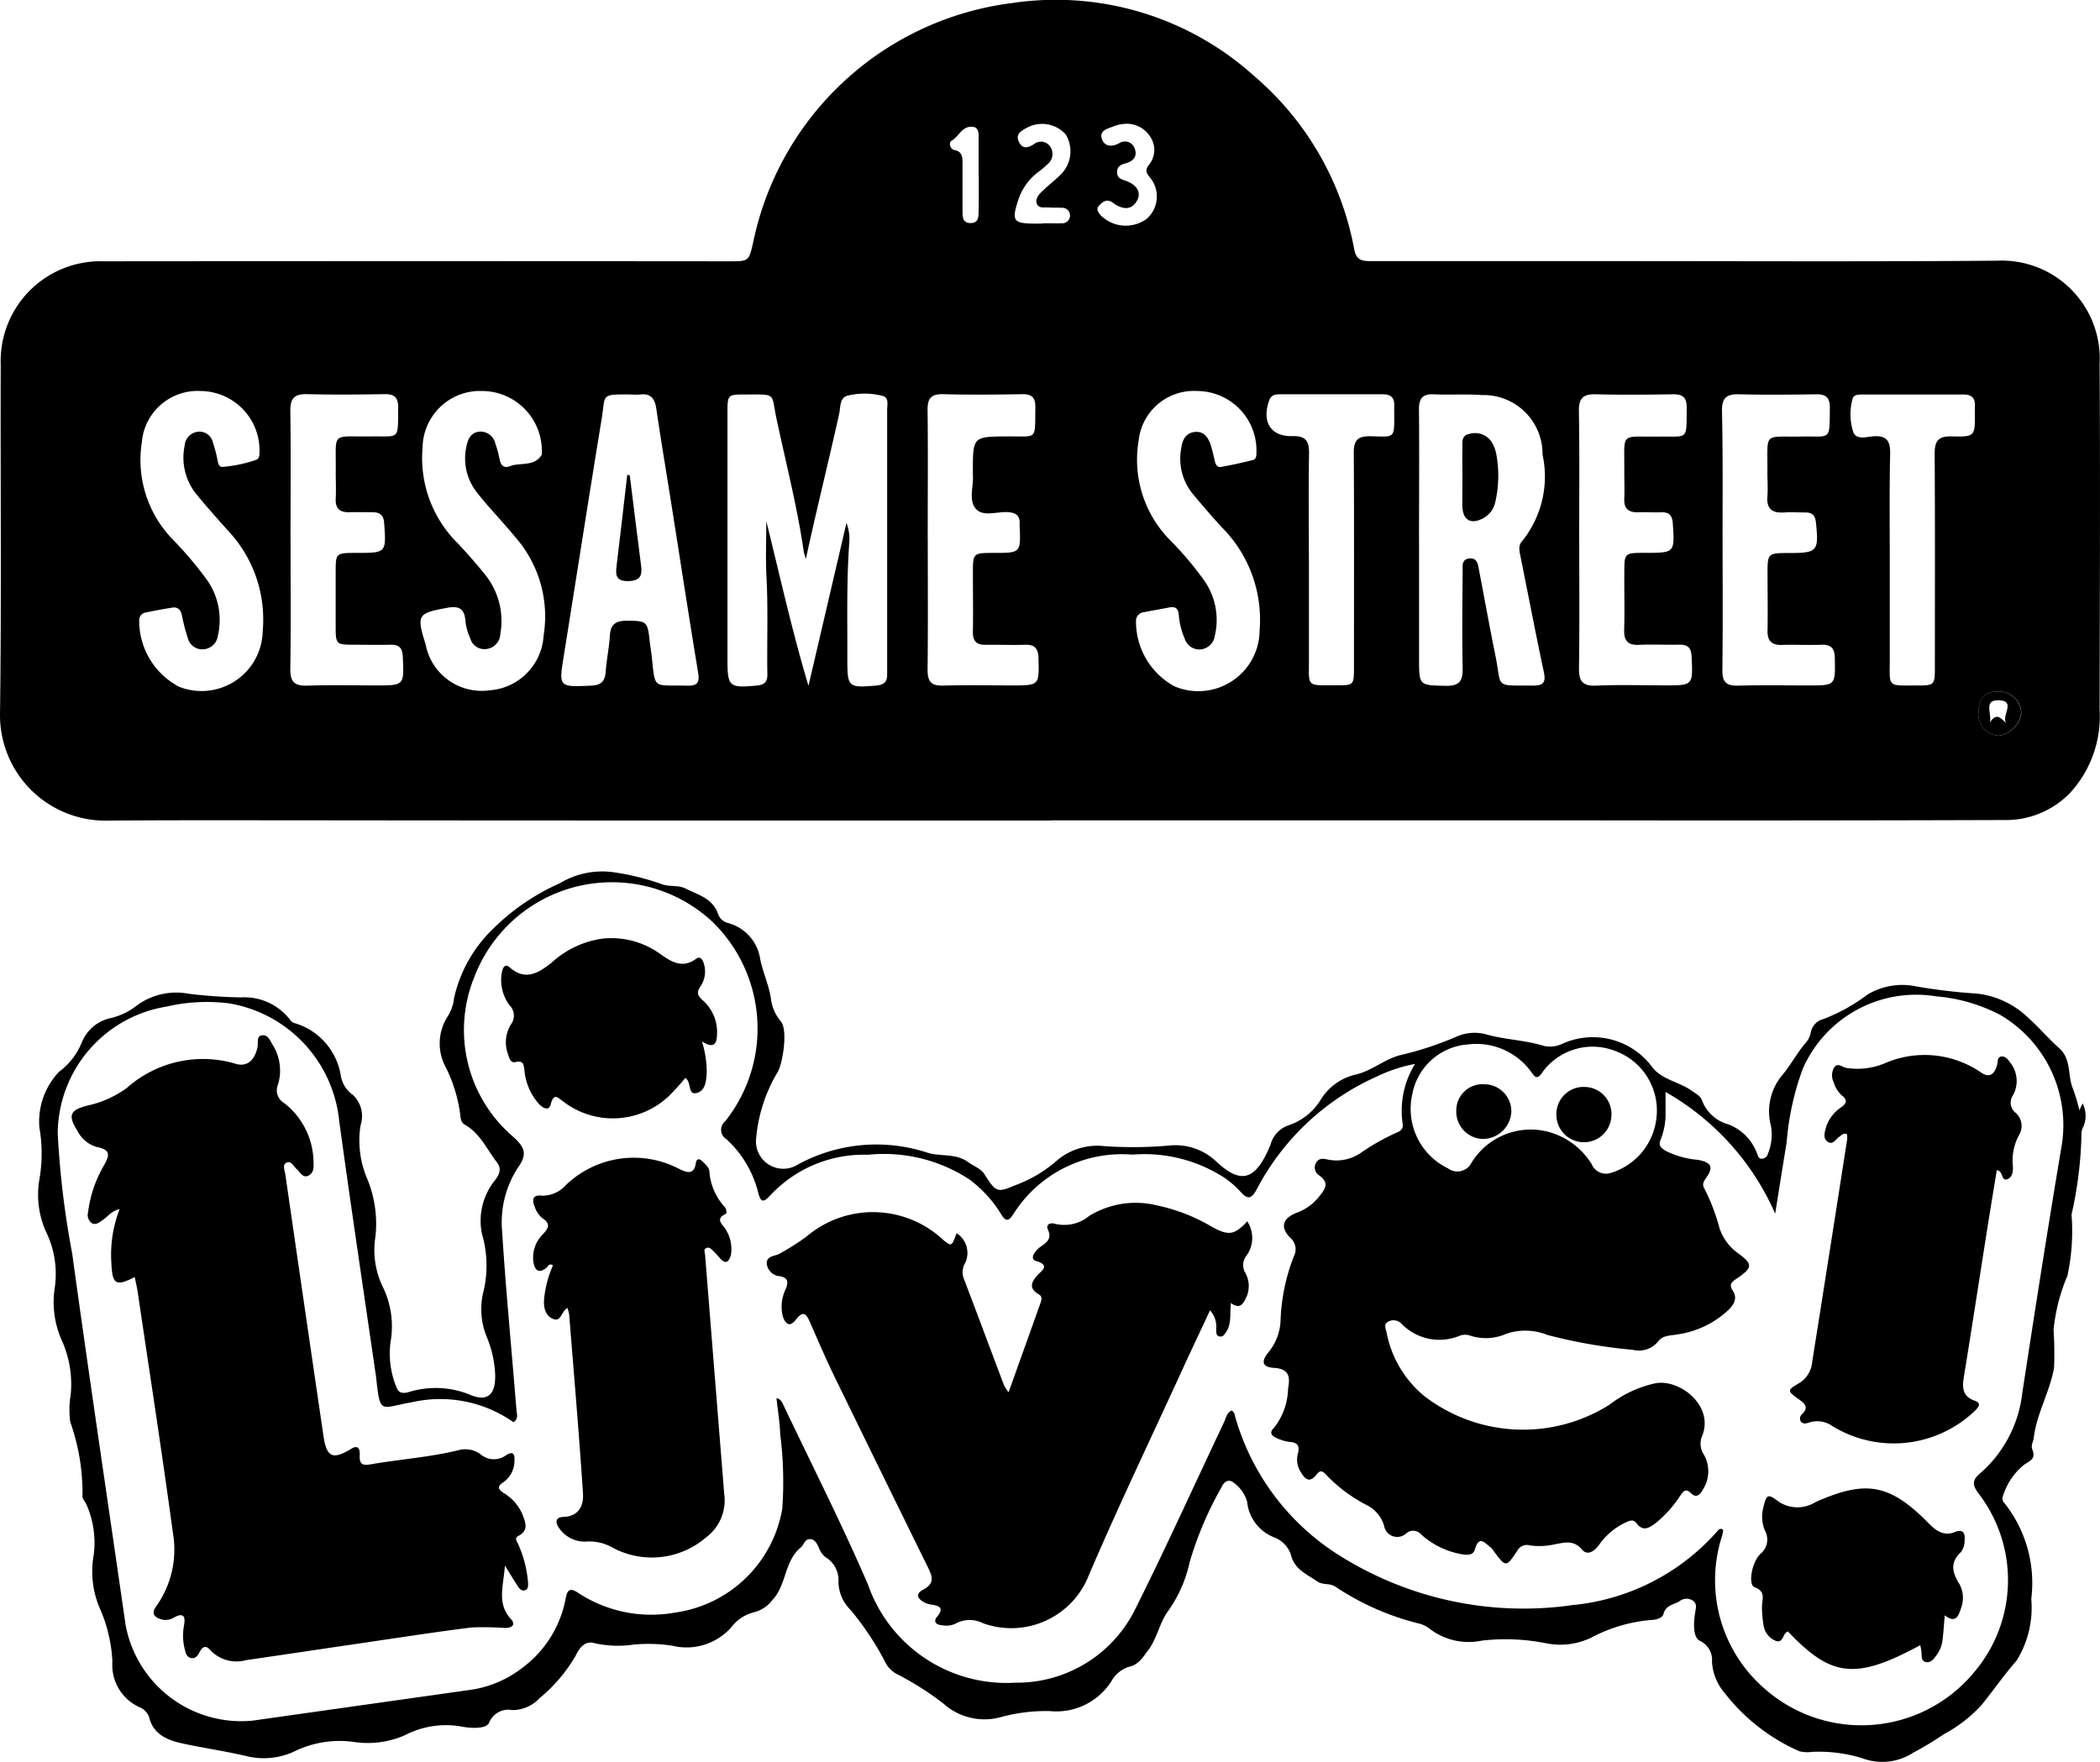
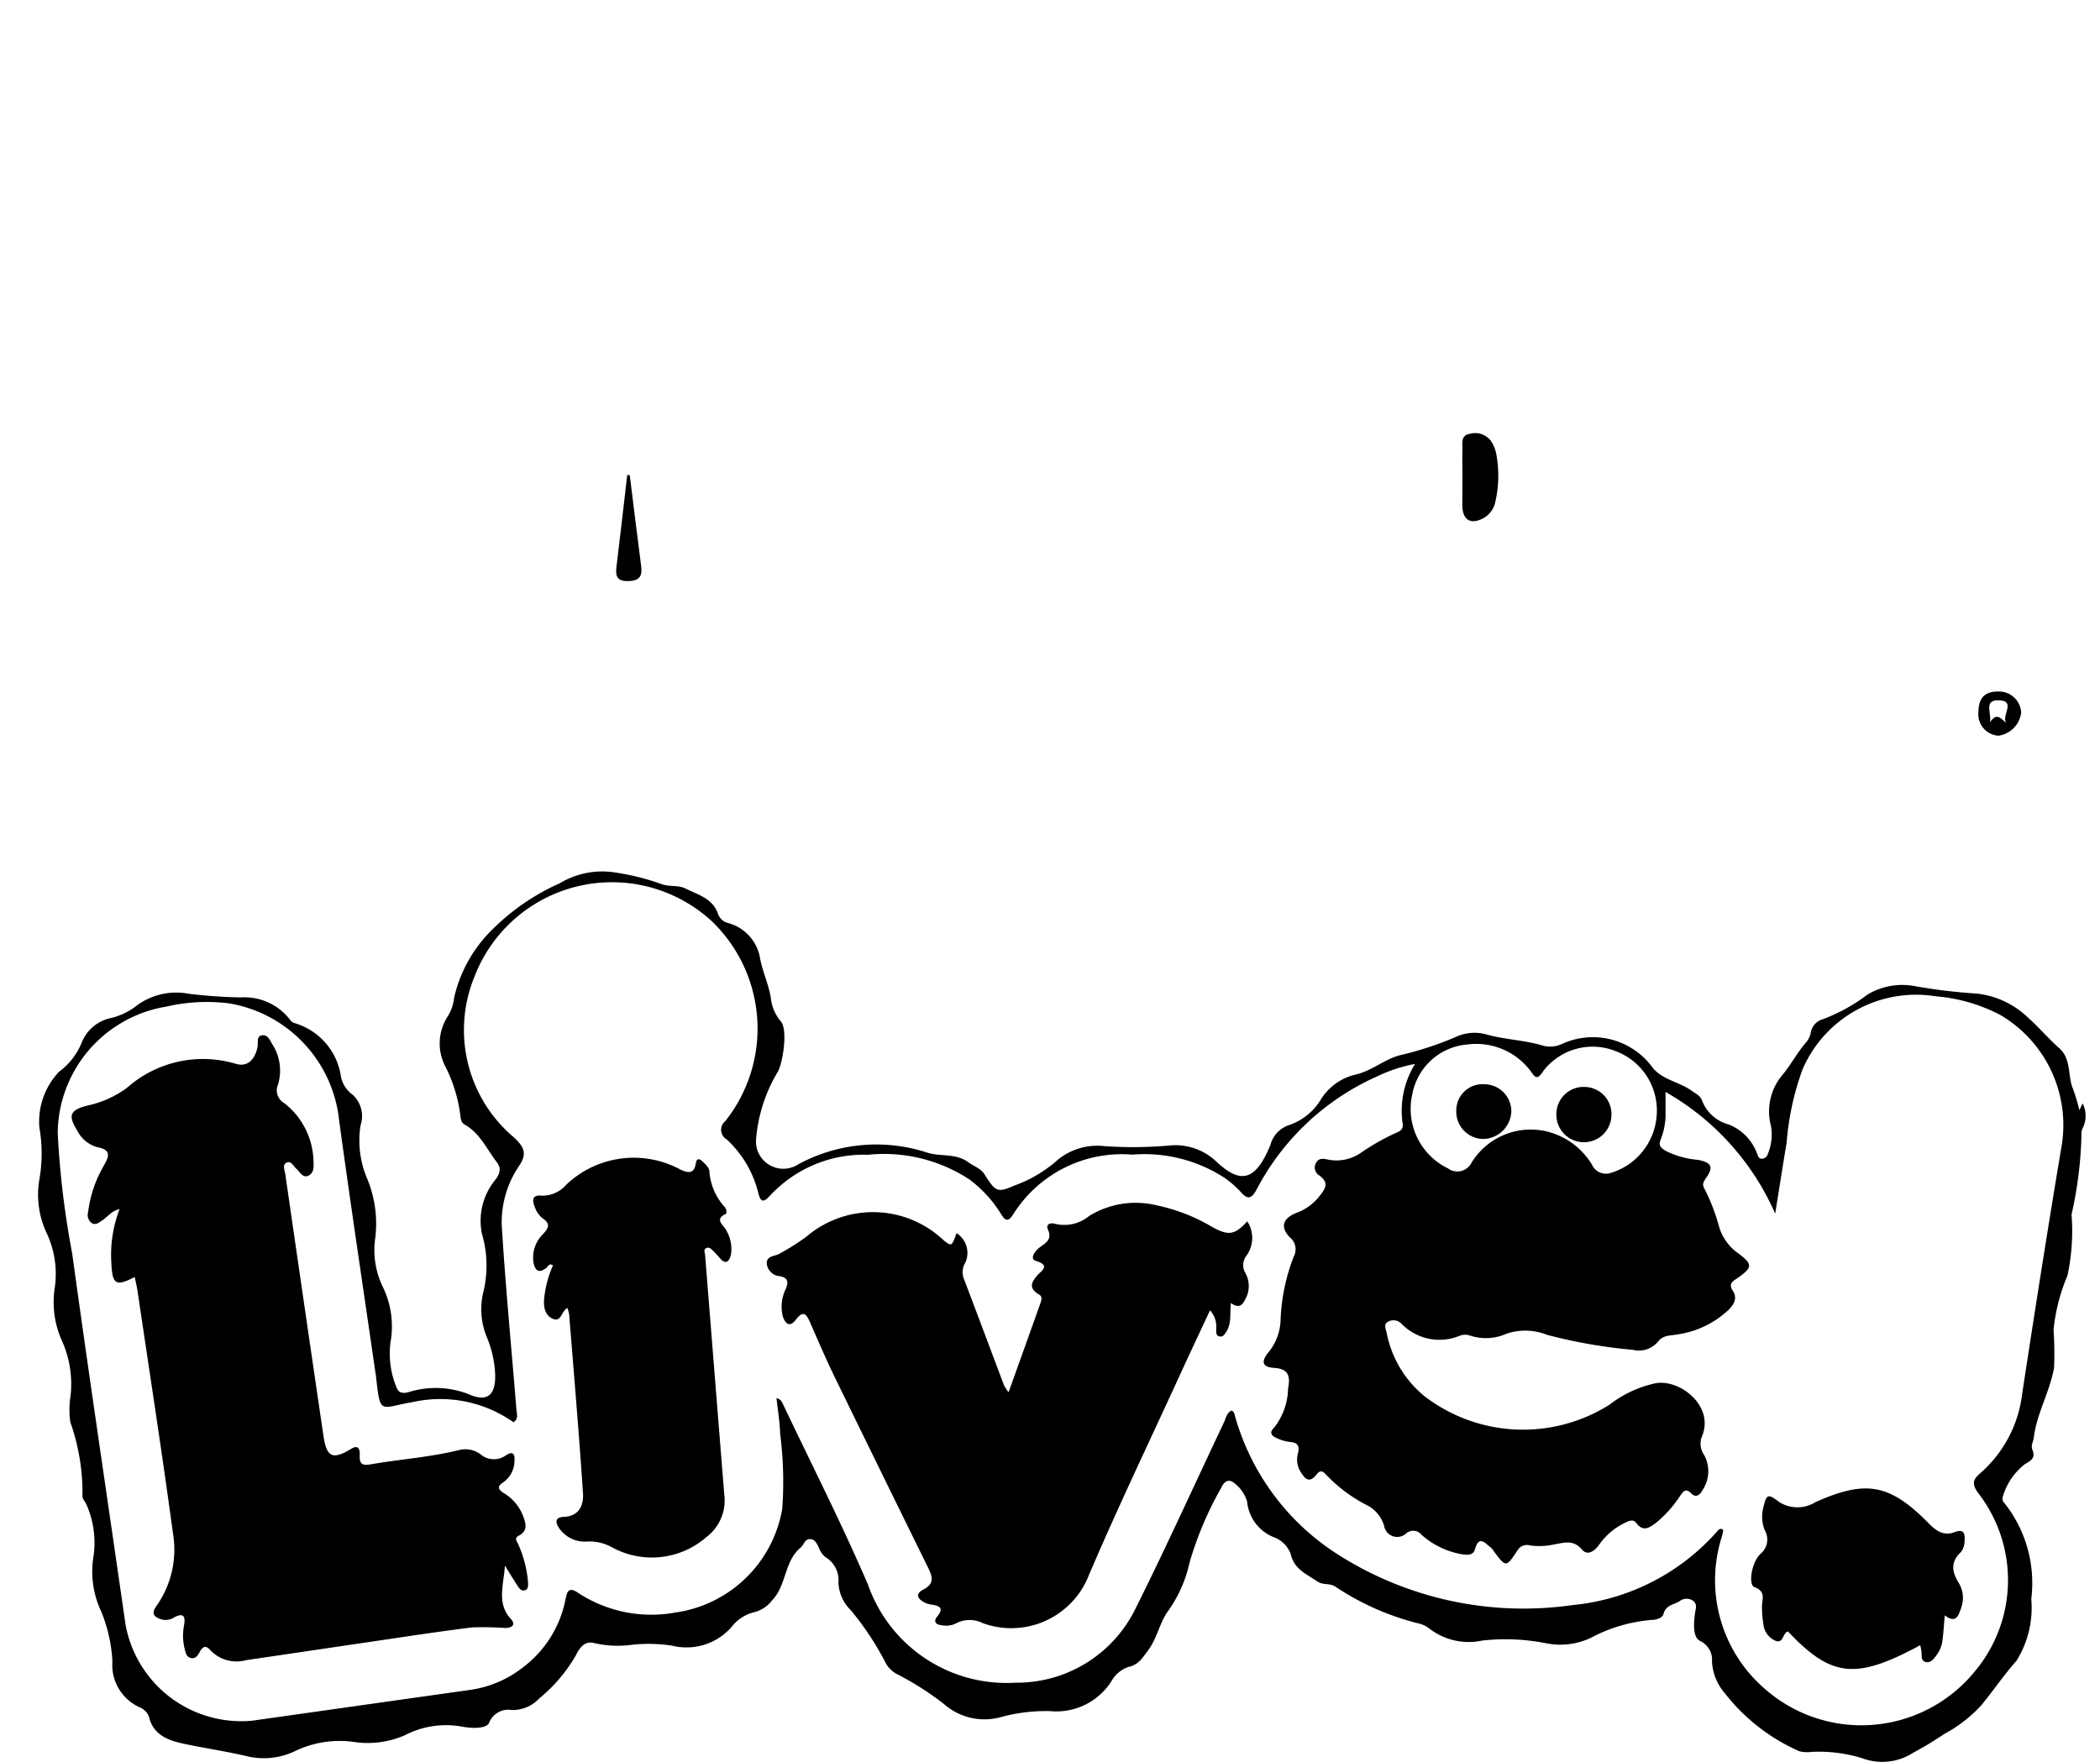
<svg xmlns="http://www.w3.org/2000/svg" width="76.787" height="64.448" viewBox="0 0 76.787 64.448">
  <g id="Artwork_28" data-name="Artwork 28" transform="translate(38.394 32.224)">
    <g id="Group_1678" data-name="Group 1678" transform="translate(-38.394 -32.224)">
-       <path id="Path_11851" data-name="Path 11851" d="M38.436,30.008q-6.914,0-13.828,0T10.779,30c-2.288,0-4.577-.008-6.865.012A3.857,3.857,0,0,1,0,26.122c.057-4.263.013-8.528.026-12.791A3.65,3.65,0,0,1,3.8,9.556q11.434-.01,22.867,0c.715,0,.715,0,.872-.688A11.077,11.077,0,0,1,36.99.114a10.829,10.829,0,0,1,8.884,2.679,10.939,10.939,0,0,1,3.646,6.338c.082.421.336.418.644.418q4.42,0,8.841,0c4.676,0,9.351.023,14.026-.015a3.585,3.585,0,0,1,3.742,3.775c.027,4.214.007,8.429,0,12.643A4.136,4.136,0,0,1,75.7,28.99a3.262,3.262,0,0,1-2.442,1q-7.457.024-14.915.013-6.914,0-13.828,0H38.436Zm-8.968-9.57a2.022,2.022,0,0,1-.08-.276c-.237-1.631-.649-3.226-.992-4.835-.207-.969.027-.9-1.136-.9-.654,0-.659.005-.66.662q0,4.494,0,8.989c0,1.048.051,1.087,1.081.993.271-.025.382-.14.378-.4-.02-1.185.031-2.369-.032-3.554-.036-.683-.007-1.37-.007-2.056.5,2.013.944,4.026,1.542,6.021l1.39-5.96a1.677,1.677,0,0,1,.1.747c-.1,1.414-.064,2.83-.069,4.245,0,1.02.034,1.046,1.056.958.258-.022.4-.116.4-.386,0-.066,0-.132,0-.2q0-4.741,0-9.483c0-.187.075-.457-.159-.523a2.644,2.644,0,0,0-1.271-.014c-.315.067-.27.423-.324.665C30.294,16.9,29.853,18.652,29.468,20.438Zm22.42-.7q0,2.172,0,4.344c0,1,0,.979.983,1,.488.01.62-.178.611-.637-.023-1.184-.01-2.369,0-3.554,0-.187-.041-.436.239-.466.3-.032.321.217.361.429.2,1.034.383,2.07.594,3.1.253,1.237-.071,1.107,1.392,1.119.351,0,.463-.111.387-.473-.3-1.416-.573-2.837-.859-4.255-.04-.2-.091-.392.066-.561a3.768,3.768,0,0,0,.741-3.162,2.153,2.153,0,0,0-2.232-2.173c-.572-.047-1.152,0-1.726-.028-.443-.025-.565.159-.56.578C51.9,16.579,51.887,18.158,51.887,19.738ZM23.05,14.427c-1.118-.007-.9-.007-1.053.911-.472,2.873-.917,5.75-1.378,8.624-.189,1.178-.2,1.167,1.014,1.112.359-.016.489-.172.514-.51.034-.442.126-.88.153-1.323s.254-.543.645-.54c.7.006.734.027.81.737.019.18.052.358.072.538.142,1.282.017,1.066,1.318,1.1.362.008.441-.125.382-.477-.335-2.029-.646-4.061-.967-6.092-.187-1.186-.387-2.37-.562-3.558-.055-.373-.2-.574-.6-.52A2.568,2.568,0,0,1,23.05,14.427ZM17.638,14.3a2.1,2.1,0,0,0-2.186,2.069,4.379,4.379,0,0,0,1.319,3.534c.344.376.687.755,1,1.155a2.7,2.7,0,0,1,.521,2.144.572.572,0,0,1-.5.533.536.536,0,0,1-.6-.4,2.03,2.03,0,0,1-.173-.614c-.03-.453-.225-.575-.669-.492-1.084.2-1.125.251-.786,1.341A2.086,2.086,0,0,0,17.9,25.246a2.13,2.13,0,0,0,1.977-2,4.4,4.4,0,0,0-1.053-3.624c-.449-.546-.946-1.053-1.382-1.608a2.011,2.011,0,0,1-.378-1.727c.055-.255.172-.476.468-.5a.553.553,0,0,1,.581.438,3.743,3.743,0,0,1,.154.571c.043.219.156.341.375.255.386-.153.9.034,1.169-.426.007-.011,0-.032,0-.048A2.19,2.19,0,0,0,17.638,14.3Zm26.138,0a2.032,2.032,0,0,0-2.143,1.827A4.185,4.185,0,0,0,42.82,19.79,12.074,12.074,0,0,1,44,21.186a2.507,2.507,0,0,1,.42,2.065.578.578,0,0,1-.541.5.559.559,0,0,1-.561-.4,2.6,2.6,0,0,1-.214-.859c-.02-.238-.123-.321-.351-.276-.307.06-.615.111-.921.172a.321.321,0,0,0-.293.282,2.7,2.7,0,0,0,1.4,2.428,2.24,2.24,0,0,0,3.119-2.045,4.782,4.782,0,0,0-1.385-3.772c-.379-.411-.742-.837-1.1-1.269a2.039,2.039,0,0,1-.377-1.636c.039-.294.166-.551.506-.58.32-.027.471.2.562.46a5.621,5.621,0,0,1,.146.573c.032.137.081.276.249.246q.581-.106,1.155-.252c.133-.034.126-.175.129-.292A2.177,2.177,0,0,0,43.776,14.3Zm-36.442,0a2.046,2.046,0,0,0-2.148,1.88A4.167,4.167,0,0,0,6.347,19.76a13.905,13.905,0,0,1,1.181,1.392,2.547,2.547,0,0,1,.436,2.108.565.565,0,0,1-.546.486.538.538,0,0,1-.551-.413,6.23,6.23,0,0,1-.21-.81c-.043-.211-.143-.337-.365-.3-.325.05-.648.114-.97.178a.281.281,0,0,0-.232.277,2.72,2.72,0,0,0,1.464,2.44,2.236,2.236,0,0,0,3.052-2.039,4.737,4.737,0,0,0-1.3-3.706c-.393-.443-.789-.884-1.161-1.344a2.125,2.125,0,0,1-.393-1.73.546.546,0,0,1,.468-.507.5.5,0,0,1,.562.382,4.934,4.934,0,0,1,.165.618c.03.128.028.293.208.282a5.028,5.028,0,0,0,1.2-.253c.132-.041.131-.172.134-.291A2.173,2.173,0,0,0,7.333,14.3Zm55.653,5.422c0,1.6.012,3.193-.008,4.789-.005.438.151.576.576.564.855-.024,1.711-.007,2.567-.007,1,0,.986,0,.969-1-.006-.365-.141-.5-.5-.488-.477.017-.955-.008-1.431.006-.377.011-.537-.142-.53-.525.014-.691,0-1.382,0-2.073,0-.756.007-.761.779-.763,1.054,0,1.1-.066.99-1.122-.026-.244-.127-.36-.368-.361-.263,0-.528-.019-.79,0-.432.03-.653-.123-.616-.589.024-.294,0-.592,0-.888.018-1.5-.19-1.274,1.269-1.3,1.074-.016,1,.167,1.015-1.056,0-.364-.138-.495-.5-.489-.938.014-1.877.024-2.814,0-.466-.014-.638.133-.63.615C63,16.6,62.986,18.161,62.986,19.725Zm-5.242,0c0,1.564.015,3.128-.009,4.691-.008.48.111.686.631.662.838-.038,1.678-.01,2.518-.01,1.027,0,1.017,0,.969-1.05-.014-.316-.132-.444-.445-.438-.494.01-.988-.016-1.481.006-.412.018-.552-.155-.54-.555.021-.691,0-1.382.006-2.074,0-.733,0-.733.743-.735,1.11,0,1.1,0,1.029-1.084-.02-.3-.148-.409-.429-.4s-.56-.009-.839,0c-.346.01-.522-.128-.506-.494.014-.329,0-.658,0-.987.02-1.487-.2-1.266,1.276-1.288,1.079-.016.995.165,1.008-1.06,0-.368-.143-.491-.5-.486-.938.014-1.877.024-2.814,0-.467-.014-.637.136-.629.617C57.759,16.6,57.744,18.164,57.744,19.727Zm-47.121,0c0,1.58.016,3.16-.009,4.74-.008.484.163.629.629.613.838-.029,1.678-.008,2.518-.008,1.024,0,1.014,0,.966-1.052-.014-.317-.134-.444-.446-.436-.444.011-.889,0-1.333,0-.659,0-.673-.016-.675-.654q0-.987,0-1.975c0-.727,0-.727.749-.729,1.108,0,1.1,0,1.024-1.088-.021-.3-.154-.4-.432-.4s-.56-.008-.839,0c-.347.01-.521-.13-.5-.5.015-.328,0-.658,0-.987.02-1.485-.2-1.264,1.277-1.286,1.081-.016.992.165,1.007-1.06,0-.368-.141-.491-.5-.485-.938.015-1.877.024-2.814,0-.466-.014-.638.134-.63.616C10.638,16.6,10.623,18.162,10.623,19.726Zm23.3-.019c0,1.6.011,3.194-.007,4.791,0,.421.122.593.562.58.839-.026,1.679-.007,2.519-.007,1.012,0,1,0,.974-1-.009-.366-.152-.5-.5-.486-.477.015-.955-.006-1.432,0-.335.007-.472-.136-.466-.474.013-.708,0-1.416,0-2.124,0-.76,0-.76.766-.762.984,0,.984,0,.944-.978,0-.033,0-.066,0-.1.009-.3-.148-.393-.428-.413-.4-.028-.917.187-1.183-.132s-.065-.826-.1-1.25c0-.033,0-.066,0-.1,0-1.286,0-1.28,1.278-1.288,1.107-.007.986.159,1.007-1.053.006-.363-.123-.5-.487-.491-.955.016-1.91.025-2.864,0-.459-.014-.6.146-.59.6C33.935,16.578,33.922,18.143,33.922,19.707Zm13.938.786c0,1.2,0,2.4,0,3.6,0,1.059-.113.971.99.973.652,0,.656,0,.656-.664,0-2.616.009-5.233-.007-7.849,0-.457.155-.6.6-.595.924.021.88.11.879-.873,0-.082-.006-.165,0-.247.014-.294-.129-.415-.417-.414-1.251,0-2.5,0-3.752,0-.167,0-.323.013-.4.215-.284.782.049,1.336.839,1.314.483-.014.624.17.615.633C47.844,17.892,47.859,19.193,47.86,20.493ZM69.1,20.5c0,1.2,0,2.4,0,3.605,0,1.036-.11.964.949.965.7,0,.7,0,.7-.723,0-2.585.009-5.169-.008-7.754,0-.462.129-.646.614-.633.862.022.863,0,.858-.873,0-.082-.005-.165,0-.247.013-.294-.132-.413-.419-.412-1.235,0-2.469,0-3.7,0-.15,0-.336.006-.361.185a2.1,2.1,0,0,0,.041,1.213c.13.267.484.148.731.13.491-.034.617.181.609.639C69.084,17.9,69.1,19.2,69.1,20.5ZM41.084,4.533a1.448,1.448,0,0,0-.333.074c-.209.093-.554.14-.468.448.08.285.334.343.638.184a.378.378,0,0,1,.573.2c.106.3-.074.465-.347.538-.173.047-.3.111-.3.324s.147.254.313.31c.414.143.584.439.413.731-.2.35-.5.314-.8.131a1.372,1.372,0,0,0-.163-.109c-.189-.078-.318.043-.428.161s-.027.241.061.346a1.3,1.3,0,0,0,1.669.145,1.083,1.083,0,0,0,.126-1.537c-.143-.174-.164-.279-.02-.458a.856.856,0,0,0,.042-1.017A1.011,1.011,0,0,0,41.084,4.533ZM38.122,8.175v-.01c.246,0,.492.006.738,0a.283.283,0,0,0,0-.565c-.18-.009-.361,0-.541-.013-.143-.007-.323.038-.4-.122s.04-.323.153-.435c.22-.219.47-.408.692-.626a1.194,1.194,0,0,0,.207-1.485,1.165,1.165,0,0,0-1.434-.241c-.182.1-.407.215-.29.487s.3.271.549.114a.41.41,0,0,1,.611.091A.481.481,0,0,1,38.311,6a3.955,3.955,0,0,1-.377.315,2.082,2.082,0,0,0-.7.993c-.254.78-.187.869.638.87ZM35.789,6.409h-.006c0-.491,0-.983,0-1.474,0-.163-.066-.3-.251-.3-.367-.012-.474.365-.738.513-.085.048-.073.179-.01.267a.214.214,0,0,0,.123.074c.285.056.287.275.288.493,0,.59,0,1.179,0,1.769,0,.205.018.412.3.407s.286-.219.288-.42C35.792,7.294,35.789,6.851,35.789,6.409ZM72.344,26.03a.786.786,0,0,0,.736.875.968.968,0,0,0,.831-.844.81.81,0,0,0-.8-.771C72.593,25.273,72.353,25.507,72.344,26.03Z" transform="translate(0 0)" />
      <path id="Path_11852" data-name="Path 11852" d="M134.445,1391.948l.118-.251a1,1,0,0,1,.023.862.516.516,0,0,0-.065.285,14.552,14.552,0,0,1-.363,2.918,7.687,7.687,0,0,1-.151,2.24,6.716,6.716,0,0,0-.506,1.978,13.322,13.322,0,0,1,.019,1.379c-.156.892-.636,1.675-.743,2.57-.017.142-.113.27-.052.428.107.278.013.373-.272.533a2.352,2.352,0,0,0-.81,1.194.219.219,0,0,0,.058.226,4.7,4.7,0,0,1,.985,3.509,3.674,3.674,0,0,1-.535,2.255c-.457.518-.846,1.085-1.278,1.619a5.18,5.18,0,0,1-1.382,1.074,12.17,12.17,0,0,1-1.124.678,2.076,2.076,0,0,1-1.863.2,5.372,5.372,0,0,0-1.827-.232,1.312,1.312,0,0,1-.472-.022,7.081,7.081,0,0,1-2.72-2.116,1.942,1.942,0,0,1-.474-1.159.761.761,0,0,0-.431-.758c-.276-.128-.24-.65-.189-1.013.024-.167.09-.327-.065-.453a.415.415,0,0,0-.507.016c-.214.125-.5.137-.582.466-.034.137-.255.211-.421.213a5.682,5.682,0,0,0-2.221.649,2.61,2.61,0,0,1-1.64.207,7.6,7.6,0,0,0-2.349-.1,2.348,2.348,0,0,1-1.917-.43,1.025,1.025,0,0,0-.442-.205,9.7,9.7,0,0,1-3.006-1.336c-.209-.14-.458-.052-.653-.187-.392-.272-.855-.44-.984-1.016a1.042,1.042,0,0,0-.614-.606,1.563,1.563,0,0,1-.978-1.308,1.32,1.32,0,0,0-.472-.674c-.22-.185-.39-.021-.468.165a12.665,12.665,0,0,0-1.163,2.741,4.818,4.818,0,0,1-.821,1.825c-.282.418-.376.96-.692,1.384-.2.264-.352.539-.727.612a1.142,1.142,0,0,0-.626.535,2.387,2.387,0,0,1-2.24,1.079,6.332,6.332,0,0,0-1.754.208,2.236,2.236,0,0,1-2.129-.474,10.938,10.938,0,0,0-1.735-1.1,1,1,0,0,1-.421-.459,10.631,10.631,0,0,0-1.249-1.873,1.474,1.474,0,0,1-.445-1.015.983.983,0,0,0-.472-.917.756.756,0,0,1-.248-.359c-.075-.145-.151-.318-.351-.3-.163.018-.2.213-.3.3-.617.5-.521,1.378-1.045,1.927a1.206,1.206,0,0,1-.68.45,1.471,1.471,0,0,0-.81.533,2.187,2.187,0,0,1-2.172.687,5.775,5.775,0,0,0-1.426-.039,3.888,3.888,0,0,1-1.414-.053c-.362-.109-.56.19-.684.446a5.716,5.716,0,0,1-1.334,1.571,1.341,1.341,0,0,1-1,.429.755.755,0,0,0-.837.461c-.084.22-.6.216-.965.15a3.262,3.262,0,0,0-2.123.313,3.393,3.393,0,0,1-1.872.24,3.764,3.764,0,0,0-2.122.33,2.642,2.642,0,0,1-1.778.193c-.731-.172-1.474-.282-2.2-.433-.537-.111-1.2-.264-1.375-1a.608.608,0,0,0-.329-.349,1.693,1.693,0,0,1-1.011-1.679,5.509,5.509,0,0,0-.421-1.857,3.426,3.426,0,0,1-.261-2.05,3.456,3.456,0,0,0-.262-1.823c-.045-.117-.17-.218-.15-.353a7.774,7.774,0,0,0-.446-2.678,3.236,3.236,0,0,1,.012-.971,3.881,3.881,0,0,0-.3-1.961,3.442,3.442,0,0,1-.284-1.95,3.5,3.5,0,0,0-.28-2,3.3,3.3,0,0,1-.278-1.988,5.5,5.5,0,0,0,0-1.9,2.651,2.651,0,0,1,.714-2.034,2.513,2.513,0,0,0,.835-1.074,1.472,1.472,0,0,1,1.088-.9,2.466,2.466,0,0,0,.952-.474,2.443,2.443,0,0,1,1.878-.409,18.01,18.01,0,0,0,1.91.133,2.1,2.1,0,0,1,1.8.832.3.3,0,0,0,.154.108,2.392,2.392,0,0,1,1.691,1.923,1.066,1.066,0,0,0,.437.7,1.057,1.057,0,0,1,.287,1.106,3.539,3.539,0,0,0,.24,1.96,4.3,4.3,0,0,1,.3,2.133,3.091,3.091,0,0,0,.289,1.861,3.3,3.3,0,0,1,.264,1.99,3.228,3.228,0,0,0,.23,1.675c.072.17.2.2.4.157a3.333,3.333,0,0,1,2.208.058c.7.32,1.011.044.989-.714a4.013,4.013,0,0,0-.287-1.322,2.672,2.672,0,0,1-.135-1.737,4.105,4.105,0,0,0-.061-2.082,2.356,2.356,0,0,1,.459-1.939c.214-.266.253-.464.082-.685-.366-.475-.611-1.058-1.169-1.37-.133-.074-.147-.205-.163-.339a5.42,5.42,0,0,0-.536-1.767,1.817,1.817,0,0,1,.065-1.838,1.587,1.587,0,0,0,.243-.692,5.05,5.05,0,0,1,1.445-2.546,8.192,8.192,0,0,1,2.423-1.648,3,3,0,0,1,2.02-.393,8.869,8.869,0,0,1,1.715.431c.289.1.593.022.863.158.461.232,1,.357,1.192.946a.52.52,0,0,0,.363.314,1.612,1.612,0,0,1,1.173,1.322c.1.49.313.939.389,1.427a1.561,1.561,0,0,0,.36.842c.264.3.089,1.469-.1,1.839a5.658,5.658,0,0,0-.805,2.535,1,1,0,0,0,1.54.863,5.984,5.984,0,0,1,4.764-.418c.482.135,1.018.009,1.458.337.2.146.453.224.589.436.414.647.466.693,1.1.417a4.812,4.812,0,0,0,1.583-.94,2.283,2.283,0,0,1,1.711-.5,15.3,15.3,0,0,0,2.345-.02,2.168,2.168,0,0,1,1.731.572c.921.873,1.457.7,1.992-.6a1.035,1.035,0,0,1,.662-.716,2.178,2.178,0,0,0,1.174-.933,2.035,2.035,0,0,1,1.283-.922c.593-.14,1.024-.542,1.588-.7a12.084,12.084,0,0,0,2.052-.667,1.626,1.626,0,0,1,1.116-.106c.695.2,1.424.209,2.112.423a1.029,1.029,0,0,0,.673-.069,2.7,2.7,0,0,1,3.312.865c.358.449.978.521,1.432.848.147.106.318.177.381.366a1.424,1.424,0,0,0,.955.861,1.8,1.8,0,0,1,1.038,1.031c.05.1.049.239.207.226a.242.242,0,0,0,.207-.189,1.836,1.836,0,0,0,.109-1.008,2.065,2.065,0,0,1,.41-1.856c.33-.39.554-.843.889-1.219a.781.781,0,0,0,.159-.354.613.613,0,0,1,.452-.479,6.5,6.5,0,0,0,1.622-.9,2.476,2.476,0,0,1,1.763-.3,20.249,20.249,0,0,0,2.227.266,3.2,3.2,0,0,1,1.887.888c.393.349.734.757,1.128,1.106.461.409.3,1.009.507,1.492A6.565,6.565,0,0,1,134.445,1391.948Zm-24.292-1.694a5.574,5.574,0,0,0-1.4.462,9.187,9.187,0,0,0-4.383,4.112c-.211.4-.354.382-.618.077a3.685,3.685,0,0,0-.559-.482,5.381,5.381,0,0,0-3.374-.852,4.691,4.691,0,0,0-4.362,2.189c-.18.277-.287.24-.444-.02a4.521,4.521,0,0,0-1.159-1.264,5.7,5.7,0,0,0-3.708-.9,4.671,4.671,0,0,0-3.575,1.492c-.224.239-.335.277-.43-.087a3.936,3.936,0,0,0-1.163-1.971.405.405,0,0,1-.044-.666,5.446,5.446,0,0,0-.479-7.295,5.387,5.387,0,0,0-8.7,2.029,5.134,5.134,0,0,0,1.432,5.849c.382.352.528.6.185,1.087a3.656,3.656,0,0,0-.6,2.355c.137,2.181.349,4.356.524,6.534.012.148.085.327-.108.455a4.649,4.649,0,0,0-3.7-.734c-1.2.2-1.169.507-1.33-.97,0-.032-.012-.065-.017-.1-.445-3.076-.907-6.149-1.328-9.228a4.851,4.851,0,0,0-4.024-4.287,6.532,6.532,0,0,0-2.3.12,4.734,4.734,0,0,0-3.967,4.617,32.289,32.289,0,0,0,.528,4.4c.623,4.528,1.3,9.049,1.951,13.573a4.3,4.3,0,0,0,4.639,3.523q3.98-.563,7.96-1.125a4.012,4.012,0,0,0,1.891-.792,4.092,4.092,0,0,0,1.6-2.524c.049-.247.1-.475.443-.245a4.873,4.873,0,0,0,3.581.73,4.619,4.619,0,0,0,3.9-3.79,13.735,13.735,0,0,0-.077-2.75c-.013-.433-.087-.864-.134-1.3a.3.3,0,0,1,.211.165c1.052,2.215,2.163,4.4,3.135,6.654a5.363,5.363,0,0,0,5.389,3.588,4.827,4.827,0,0,0,4.408-2.74c1.118-2.237,2.147-4.518,3.219-6.779.073-.155.1-.351.279-.434.114.057.113.166.14.257a8.838,8.838,0,0,0,3.691,4.971,12.622,12.622,0,0,0,8.634,1.887,8.067,8.067,0,0,0,5.255-2.656c.058-.064.113-.172.236-.115.008.018.021.033.019.047-.011.064-.022.129-.039.192a5.245,5.245,0,0,0,1.54,5.576,5.347,5.347,0,0,0,7.694-.611,5.2,5.2,0,0,0,.125-6.538c-.226-.318-.2-.477.082-.719a4.568,4.568,0,0,0,1.531-2.9c.457-2.991.925-5.981,1.425-8.965a4.671,4.671,0,0,0-2.221-4.891,6.133,6.133,0,0,0-2.354-.683,4.522,4.522,0,0,0-4.875,2.658,10.021,10.021,0,0,0-.587,2.69c-.145.865-.28,1.731-.419,2.6a9.494,9.494,0,0,0-4.009-4.451c0,.352,0,.63,0,.908a2.566,2.566,0,0,1-.19.864c-.08.215.064.3.205.387a3.245,3.245,0,0,0,1.181.325c.487.1.566.261.288.659-.095.136-.157.237-.062.394a7.281,7.281,0,0,1,.546,1.426,1.825,1.825,0,0,0,.649.909c.589.428.59.546-.04.97-.189.127-.251.222-.118.427.177.274.046.5-.155.7a3.427,3.427,0,0,1-1.884.9c-.237.044-.5.022-.679.241a.906.906,0,0,1-.937.32,18.74,18.74,0,0,1-3.129-.545,2.149,2.149,0,0,0-1.5-.04,1.835,1.835,0,0,1-1.348.056.563.563,0,0,0-.386.028,1.933,1.933,0,0,1-2.1-.456.4.4,0,0,0-.5-.062c-.16.093-.064.27-.036.408a3.955,3.955,0,0,0,1.394,2.318,5.921,5.921,0,0,0,6.752.3,4.194,4.194,0,0,1,1.688-.785c.9-.154,2.142.834,1.7,1.927a.719.719,0,0,0,.069.693,1.237,1.237,0,0,1-.044,1.271c-.092.171-.234.328-.423.139-.217-.217-.3-.058-.412.094a4.3,4.3,0,0,1-.886.988c-.232.171-.462.338-.713,0-.123-.167-.3-.061-.449.01a2.453,2.453,0,0,0-.92.8c-.169.232-.423.391-.614.165-.317-.376-.648-.255-1.017-.192a2.5,2.5,0,0,1-.884.037.4.4,0,0,0-.463.187c-.413.627-.421.622-.877.005a.5.5,0,0,0-.094-.114c-.21-.153-.428-.474-.582.066-.067.236-.3.207-.505.174a2.985,2.985,0,0,1-1.447-.706.387.387,0,0,0-.554-.057.486.486,0,0,1-.816-.276,1.242,1.242,0,0,0-.568-.72,5.574,5.574,0,0,1-1.543-1.136c-.107-.116-.209-.212-.354-.022-.295.384-.467.112-.615-.142a.835.835,0,0,1-.069-.625c.066-.271-.007-.4-.3-.418a1.572,1.572,0,0,1-.513-.159c-.154-.07-.237-.189-.075-.344a2.394,2.394,0,0,0,.527-1.453c.079-.42.048-.718-.514-.753-.435-.028-.483-.233-.2-.575a1.936,1.936,0,0,0,.44-1.181,7.131,7.131,0,0,1,.479-2.31.559.559,0,0,0-.132-.7c-.369-.374-.276-.7.224-.9a1.88,1.88,0,0,0,.8-.552c.216-.273.472-.531.02-.835a.336.336,0,0,1-.092-.448c.1-.184.269-.154.435-.116a1.575,1.575,0,0,0,1.221-.262,8.144,8.144,0,0,1,1.289-.726c.153-.06.251-.147.218-.332A3.251,3.251,0,0,1,110.154,1390.254Zm1.942-.714a2.234,2.234,0,0,0-2.04,1.813,2.415,2.415,0,0,0,1.3,2.719.577.577,0,0,0,.86-.2,2.541,2.541,0,0,1,2.727-1.156,2.678,2.678,0,0,1,1.676,1.213.56.56,0,0,0,.686.313,2.368,2.368,0,0,0,1.684-2.091,2.316,2.316,0,0,0-1.5-2.365,2.265,2.265,0,0,0-2.652.738c-.231.36-.311.191-.46-.013A2.485,2.485,0,0,0,112.1,1389.539Z" transform="translate(-58.412 -1351.344)" />
      <path id="Path_11853" data-name="Path 11853" d="M3138.9,1098.006c.009-.523.25-.756.763-.74a.811.811,0,0,1,.8.771.968.968,0,0,1-.831.844A.786.786,0,0,1,3138.9,1098.006Zm.416.4c.24-.385.4-.168.6.017-.19-.276.393-.832-.3-.836C3139.079,1097.588,3139.4,1098.078,3139.317,1098.411Z" transform="translate(-3066.558 -1071.976)" />
      <path id="Path_11854" data-name="Path 11854" d="M2320.052,689.4c0-.328-.009-.656,0-.984.008-.216-.067-.5.257-.556a.724.724,0,0,1,.792.267,1.266,1.266,0,0,1,.194.5,4.3,4.3,0,0,1-.038,1.709.883.883,0,0,1-.409.589c-.48.272-.786.1-.8-.44,0-.016,0-.033,0-.049Z" transform="translate(-2266.578 -671.991)" />
      <path id="Path_11855" data-name="Path 11855" d="M978.024,753.344c.138,1.1.272,2.208.415,3.311.047.359-.041.542-.456.555-.437.014-.488-.186-.444-.539.138-1.116.263-2.233.393-3.35Z" transform="translate(-954.996 -735.959)" />
      <path id="Path_11856" data-name="Path 11856" d="M129.323,1662.156c-.056.762-.3,1.387.217,1.953.211.229,0,.326-.2.329a11.443,11.443,0,0,0-1.226-.021c-1.321.165-2.638.37-3.956.563-1.432.21-2.863.425-4.295.633a1.318,1.318,0,0,1-1.313-.365c-.183-.214-.3-.106-.4.088-.063.117-.148.235-.305.2s-.192-.17-.224-.3a2.019,2.019,0,0,1-.035-.879c.058-.3.018-.516-.368-.3a.572.572,0,0,1-.43.072c-.262-.072-.427-.193-.213-.488a3.581,3.581,0,0,0,.608-2.678c-.4-2.949-.856-5.891-1.292-8.835-.026-.174-.069-.345-.106-.526-.688.356-.818.271-.852-.493a4.649,4.649,0,0,1,.3-1.99c-.313.072-.436.283-.618.4-.123.08-.242.2-.4.111a.37.37,0,0,1-.134-.4,4.472,4.472,0,0,1,.56-1.675c.194-.344.327-.6-.236-.706a1.153,1.153,0,0,1-.708-.582c-.369-.587-.28-.775.382-.94a3.765,3.765,0,0,0,1.428-.648,4.187,4.187,0,0,1,3.972-.875c.412.125.7-.126.8-.625.03-.149-.054-.382.162-.416s.289.184.382.335a1.773,1.773,0,0,1,.2,1.473.532.532,0,0,0,.224.666,2.77,2.77,0,0,1,1.076,2.134c.011.2.02.426-.186.524s-.3-.127-.431-.242-.2-.327-.384-.225c-.14.077-.05.275-.03.414q.692,4.785,1.395,9.567c.116.791.337.888,1.019.474.3-.184.316.095.308.237-.023.391.167.373.457.323,1.053-.181,2.123-.252,3.163-.51a.938.938,0,0,1,.8.153.745.745,0,0,0,.917.043c.288-.192.342-.029.319.222a.95.95,0,0,1-.405.756c-.231.15-.2.255.007.392a1.662,1.662,0,0,1,.7.805c.1.271.229.568-.152.763-.185.095-.033.229,0,.335a4.208,4.208,0,0,1,.349,1.38c0,.112.017.25-.133.281-.107.022-.183-.062-.238-.147C129.662,1662.711,129.536,1662.5,129.323,1662.156Z" transform="translate(-110.86 -1604.899)" />
      <path id="Path_11857" data-name="Path 11857" d="M1225.5,1916.277c.412-1.15.789-2.2,1.163-3.253.039-.109.08-.246-.041-.316-.4-.231-.3-.451-.045-.734.106-.118.472-.337-.067-.495-.27-.079-.03-.379.128-.5.232-.172.462-.287.3-.654-.086-.194.09-.259.262-.208a1.425,1.425,0,0,0,1.249-.289,3.246,3.246,0,0,1,2.472-.385,6.57,6.57,0,0,1,2.014.784c.609.338.83.3,1.293-.2a1.109,1.109,0,0,1-.021,1.244.555.555,0,0,0-.057.629.987.987,0,0,1,.062.859c-.112.239-.223.52-.582.254-.045.384.032.743-.17,1.053-.062.095-.13.211-.269.164-.116-.039-.093-.16-.1-.255a.892.892,0,0,0-.225-.694c-.373.8-.729,1.551-1.075,2.307-1.151,2.513-2.348,5.006-3.428,7.55a3.046,3.046,0,0,1-3.8,1.586,1.068,1.068,0,0,0-1.022.026.838.838,0,0,1-.481.048c-.2-.015-.334-.121-.167-.322.253-.306.082-.386-.2-.431a.882.882,0,0,1-.237-.064c-.265-.126-.4-.319-.071-.489.43-.224.323-.492.164-.815q-1.711-3.477-3.41-6.96c-.316-.651-.6-1.316-.892-1.98-.13-.3-.241-.484-.523-.116-.226.3-.39.153-.481-.123a1.474,1.474,0,0,1,.115-1.01c.093-.244.083-.4-.226-.455a.517.517,0,0,1-.472-.442c-.03-.3.274-.284.447-.372a8.587,8.587,0,0,0,1-.632,3.754,3.754,0,0,1,5.022.136c.289.225.289.225.47-.264a.859.859,0,0,1,.319,1.08.668.668,0,0,0-.064.561c.5,1.307.986,2.618,1.481,3.926A1.752,1.752,0,0,0,1225.5,1916.277Z" transform="translate(-1188.621 -1865.36)" />
-       <path id="Path_11858" data-name="Path 11858" d="M2842.012,1677.525c-.144-.049-.2.049-.281.1-.127.089-.229.3-.408.189-.2-.128-.124-.351-.073-.543a1.381,1.381,0,0,1,.561-.731c.188-.141.229-.256.026-.42a1.038,1.038,0,0,1-.311-.5.567.567,0,0,1,.015-.524c.137-.2.294-.021.442.007a2.581,2.581,0,0,0,1.4-.162,3.649,3.649,0,0,1,3.532.329c.345.238.507.023.595-.295.029-.106-.005-.258.139-.285s.241.088.319.2a1.084,1.084,0,0,1,.122,1.208.474.474,0,0,0,.092.649.637.637,0,0,1,.145.775,1.969,1.969,0,0,0-.247,1.168c.015.168-.009.41-.187.481-.259.1-.142-.3-.4-.326-.117.721-.238,1.445-.352,2.169-.285,1.8-.561,3.609-.855,5.411-.062.384-.035.694.38.842.249.089.2.2.053.352a4.287,4.287,0,0,1-5.23.589.964.964,0,0,0-.887-.125c-.092.029-.2.05-.272-.045a.208.208,0,0,1,.044-.271c.24-.239.123-.371-.105-.533-.457-.323-.448-.345.017-.613a1.011,1.011,0,0,0,.46-.782q.647-4.07,1.279-8.142A.7.7,0,0,0,2842.012,1677.525Z" transform="translate(-2774.48 -1636.049)" />
      <path id="Path_11859" data-name="Path 11859" d="M847,1842.609c-.227.121-.222.526-.527.4s-.354-.457-.322-.762a4.034,4.034,0,0,1,.32-1.195c-.142-.095-.181.044-.241.091-.291.229-.422.075-.472-.2a1.2,1.2,0,0,1,.354-1.038c.2-.221.281-.373-.021-.574a.892.892,0,0,1-.279-.4c-.1-.242-.127-.473.266-.428a1.143,1.143,0,0,0,.872-.394,3.581,3.581,0,0,1,4.171-.567c.281.135.514.18.574-.224.028-.192.136-.17.233-.077s.242.221.26.348a2.181,2.181,0,0,0,.581,1.349.3.3,0,0,1,.037.225c-.471.212-.073.425.006.616a1.33,1.33,0,0,1,.164.9c-.072.254-.194.347-.4.11-.076-.086-.15-.175-.233-.255s-.149-.157-.252-.12c-.128.046-.065.166-.057.257q.349,4.375.7,8.75a1.681,1.681,0,0,1-.653,1.569,3.036,3.036,0,0,1-3.42.39,1.706,1.706,0,0,0-.933-.229,1.137,1.137,0,0,1-1.028-.485c-.135-.185-.17-.4.15-.414.584-.021.748-.432.719-.871-.145-2.181-.332-4.36-.506-6.539A1.609,1.609,0,0,0,847,1842.609Z" transform="translate(-826.252 -1794.775)" />
      <path id="Path_11860" data-name="Path 11860" d="M2785.256,2366.109c-.035.37-.048.7-.1,1.02a1.166,1.166,0,0,1-.205.441c-.091.133-.213.292-.395.246s-.135-.237-.153-.379c-.009-.076-.027-.152-.043-.236-2.356,1.276-3.246,1.182-4.836-.5-.2.042-.155.445-.448.343a.727.727,0,0,1-.45-.6,3.78,3.78,0,0,1-.054-.635c-.006-.275.166-.568-.276-.731-.23-.085-.112-.894.219-1.215a.678.678,0,0,0,.158-.868,1.328,1.328,0,0,1-.053-.824c.122-.511.173-.514.589-.2a1.248,1.248,0,0,0,1.317,0c1.844-.826,2.72-.672,4.137.769.263.268.551.487.958.325.333-.132.38.069.36.313a.685.685,0,0,1-.131.415c-.414.388-.323.753-.055,1.179a1.051,1.051,0,0,1,.059.865C2785.76,2366.129,2785.659,2366.424,2785.256,2366.109Z" transform="translate(-2714.145 -2307.034)" />
-       <path id="Path_11861" data-name="Path 11861" d="M802.56,1492.358a3.939,3.939,0,0,1,.173,1.1c-.014.322-.039.707-.374.785s-.17-.4-.41-.553a8.46,8.46,0,0,1-.609.672,2.977,2.977,0,0,1-3.853.192c-.187-.131-.347-.342-.457.1-.067.267-.291.131-.423,0a2.141,2.141,0,0,1-.54-1.245c-.027-.184-.028-.368-.318-.3-.19.047-.234-.133-.279-.276a1.249,1.249,0,0,1,.1-1.094.531.531,0,0,0-.043-.7,1.536,1.536,0,0,1-.284-1.214c.03-.142.1-.344.287-.176.586.519,1.084.178,1.534-.176a3.442,3.442,0,0,1,1.886-.88,3.056,3.056,0,0,1,2.053.543c.412.289.818.579,1.339.2.152-.11.24.025.281.162a.967.967,0,0,1-.122.851c-.149.214-.1.334.074.493a1.544,1.544,0,0,1,.533,1.274C803.1,1492.467,802.971,1492.618,802.56,1492.358Z" transform="translate(-776.891 -1454.269)" />
      <path id="Path_11862" data-name="Path 11862" d="M2310.391,1721.417a.96.96,0,0,1,1.024-.964.991.991,0,0,1,.989,1.013,1.049,1.049,0,0,1-1.038.988A1,1,0,0,1,2310.391,1721.417Z" transform="translate(-2257.142 -1680.8)" />
      <path id="Path_11863" data-name="Path 11863" d="M2470.321,1724.753a.993.993,0,0,1,.966,1.036,1.007,1.007,0,1,1-2.012-.081A.992.992,0,0,1,2470.321,1724.753Z" transform="translate(-2412.364 -1685.001)" />
    </g>
  </g>
</svg>